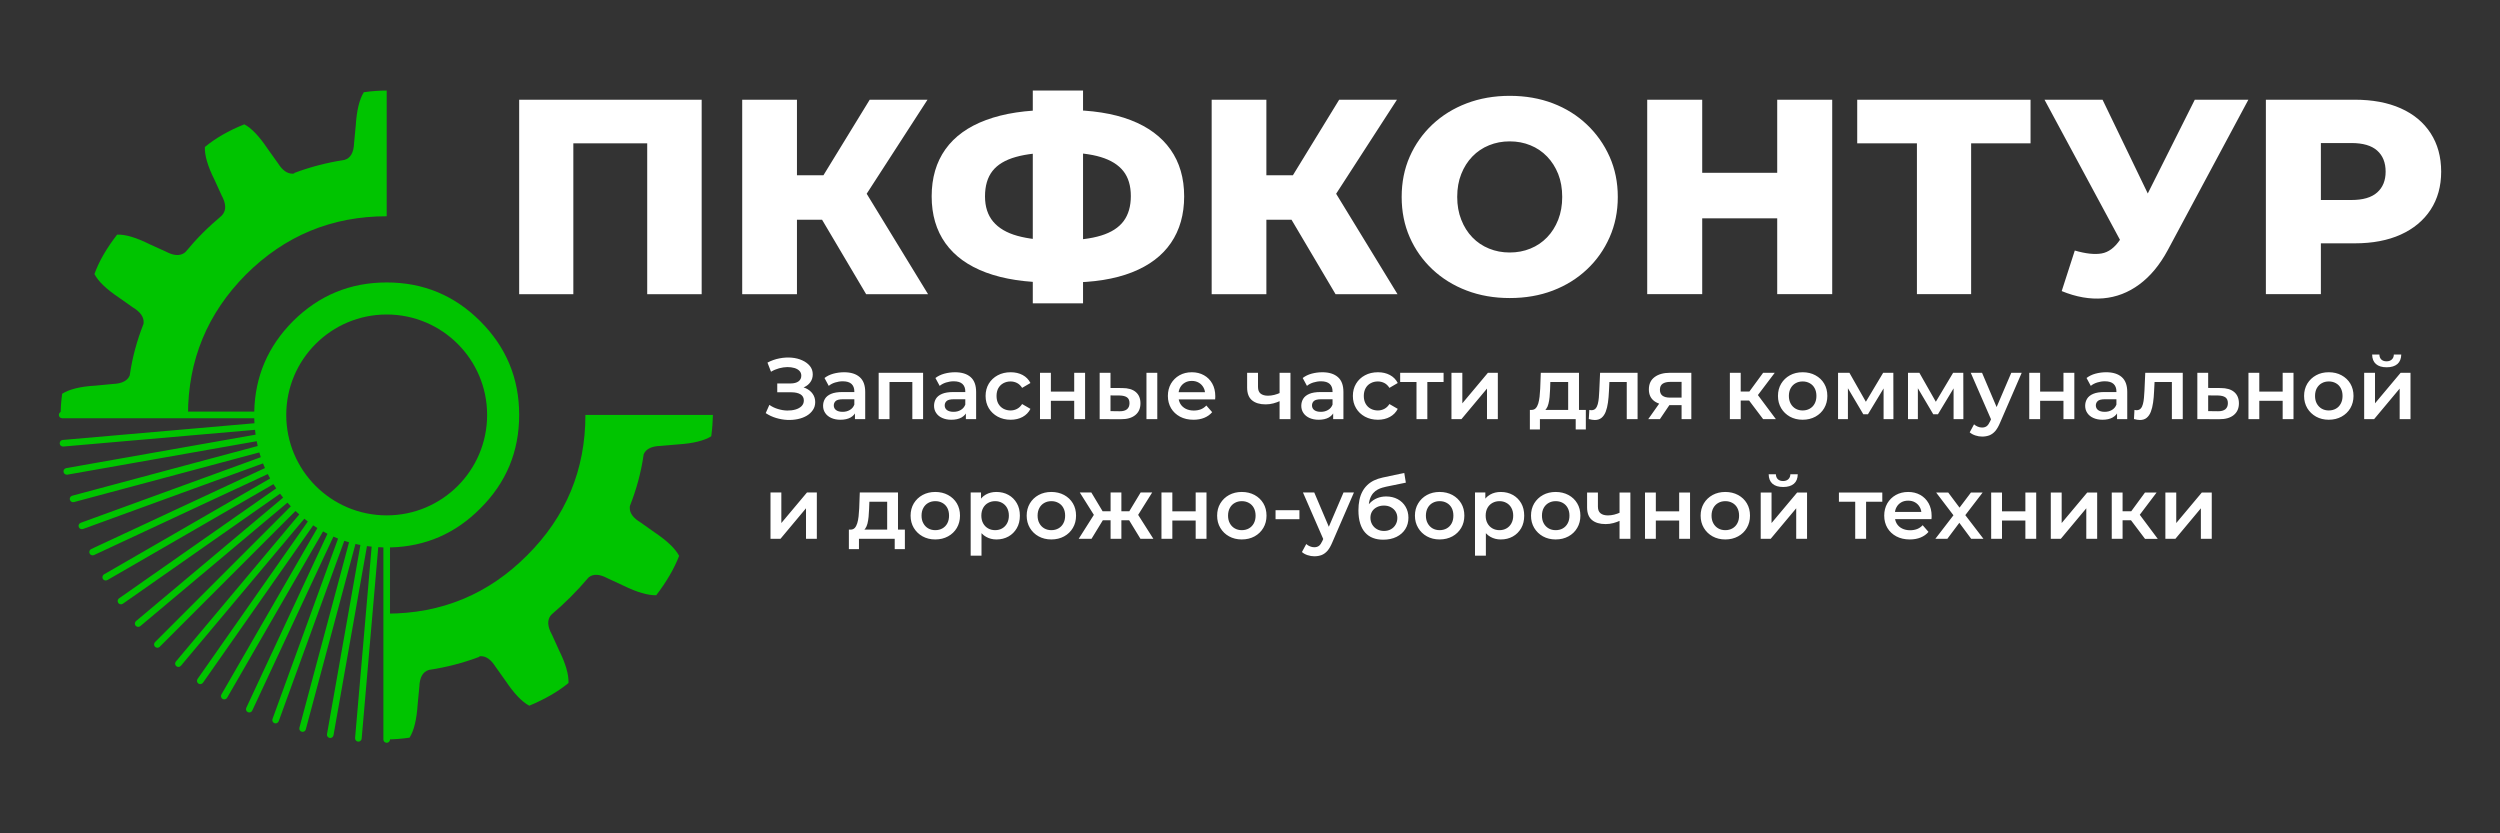
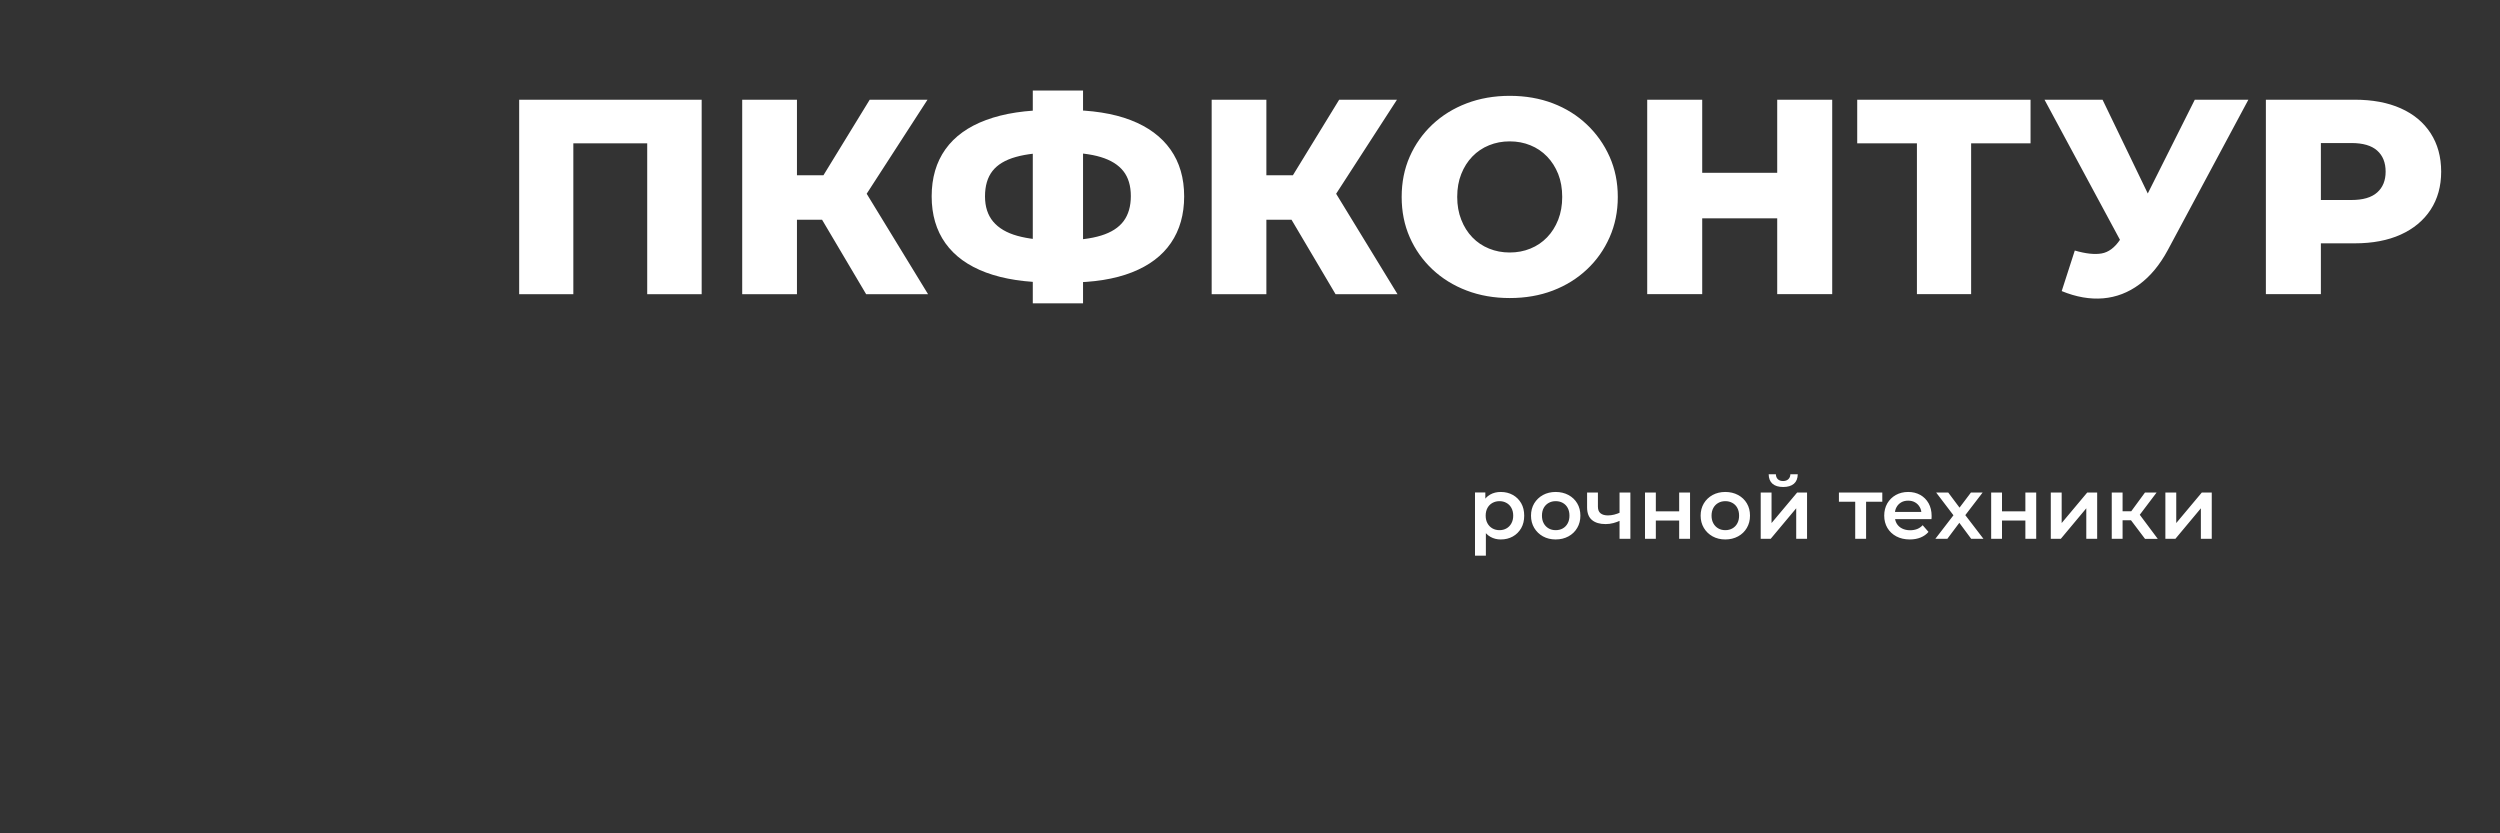
<svg xmlns="http://www.w3.org/2000/svg" xml:space="preserve" width="600px" height="200px" version="1.1" style="shape-rendering:geometricPrecision; text-rendering:geometricPrecision; image-rendering:optimizeQuality; fill-rule:evenodd; clip-rule:evenodd" viewBox="0 0 600 200">
  <rect x="0" y="0" width="600" height="200" fill="#333333" stroke="none" />
  <defs>
    <style type="text/css">
   
    .fil1 {fill:#00c400;}
    .fil3 {fill:#ffffff;fill-rule:nonzero;}
    .fil0 {fill:#00c400;fill-rule:nonzero;}
    .fil2 {fill:#ffffff;fill-rule:nonzero;}
    .fil4 {fill:#ffffff;fill-rule:nonzero;}
   
  </style>
  </defs>
  <g id="Layer_x0020_1">
-     <path class="fil0" d="M61.2 103.16l-46.01 4.01c-0.44,0.03 -0.83,-0.29 -0.86,-0.72 -0.04,-0.44 0.29,-0.83 0.72,-0.86l46.02 -4.01c-0.03,-0.4 -0.04,-0.8 -0.05,-1.2l-0.01 0 -46.09 0c-0.44,0 -0.8,-0.36 -0.8,-0.8 0,-0.43 0.36,-0.79 0.8,-0.79l46.09 0 0.01 0c0.19,-8.44 3.28,-15.65 9.29,-21.7 6.24,-6.2 13.72,-9.3 22.5,-9.3 8.78,0 16.25,3.1 22.45,9.3 6.24,6.24 9.34,13.71 9.34,22.49 0,8.79 -3.1,16.26 -9.34,22.46 -5.96,6 -13.11,9.1 -21.46,9.34l-0.2 0 0 0 0 46.09c0,0.44 -0.35,0.8 -0.79,0.8 -0.44,0 -0.8,-0.36 -0.8,-0.8l0 -46.09 0 0c-0.41,-0.01 -0.82,-0.03 -1.23,-0.06l-3.98 45.94c-0.03,0.44 -0.42,0.76 -0.85,0.73 -0.44,-0.04 -0.76,-0.42 -0.73,-0.86l3.98 -45.93c-0.38,-0.04 -0.76,-0.09 -1.13,-0.14l0 0.02 -8.03 45.38c-0.08,0.43 -0.49,0.72 -0.92,0.65 -0.43,-0.08 -0.72,-0.49 -0.64,-0.92l8.02 -45.39 0 0c-0.4,-0.08 -0.8,-0.16 -1.19,-0.25l0 0 -11.92 44.51c-0.11,0.42 -0.55,0.67 -0.97,0.56 -0.43,-0.11 -0.68,-0.55 -0.56,-0.97l11.91 -44.5c-0.38,-0.11 -0.76,-0.23 -1.14,-0.35l-0.01 0.02 -15.73 43.27c-0.15,0.41 -0.61,0.63 -1.02,0.48 -0.4,-0.15 -0.62,-0.61 -0.47,-1.01l15.73 -43.28 0.01 -0.02c-0.37,-0.15 -0.75,-0.31 -1.12,-0.47l-0.01 0.02 -19.47 41.73c-0.18,0.39 -0.66,0.57 -1.05,0.38 -0.4,-0.19 -0.57,-0.66 -0.38,-1.05l19.47 -41.73 0.01 -0.03c-0.36,-0.18 -0.71,-0.37 -1.06,-0.57l-0.01 0.02 -23.01 39.9c-0.22,0.38 -0.7,0.51 -1.08,0.29 -0.38,-0.22 -0.51,-0.7 -0.29,-1.08l23.01 -39.9 0.01 -0.03c-0.33,-0.21 -0.66,-0.43 -0.99,-0.66l-26.46 37.78c-0.25,0.36 -0.75,0.44 -1.1,0.19 -0.36,-0.24 -0.45,-0.74 -0.2,-1.1l26.47 -37.79 0 0c-0.28,-0.22 -0.57,-0.44 -0.85,-0.67l0 0 -29.61 35.29c-0.28,0.34 -0.78,0.38 -1.11,0.1 -0.34,-0.28 -0.38,-0.78 -0.1,-1.11l29.6 -35.29 0.02 -0.02c-0.31,-0.27 -0.61,-0.54 -0.91,-0.83l0 0.01 -32.59 32.59c-0.31,0.31 -0.81,0.31 -1.12,0 -0.31,-0.31 -0.31,-0.82 0,-1.13l32.58 -32.58 0.01 -0.01c-0.28,-0.29 -0.55,-0.58 -0.82,-0.88l-0.02 0.03 -35.29 29.61c-0.34,0.28 -0.84,0.23 -1.12,-0.1 -0.28,-0.34 -0.23,-0.84 0.1,-1.12l35.29 -29.61 0.01 -0.01c-0.25,-0.31 -0.49,-0.62 -0.73,-0.93l-0.03 0.01 -37.71 26.39c-0.36,0.25 -0.85,0.16 -1.1,-0.19 -0.25,-0.36 -0.17,-0.86 0.19,-1.11l37.71 -26.38 0.01 -0.01c-0.22,-0.33 -0.44,-0.67 -0.66,-1.01l-0.01 0 -39.86 23.02c-0.37,0.21 -0.86,0.08 -1.08,-0.29 -0.21,-0.38 -0.08,-0.87 0.29,-1.09l39.86 -23c-0.2,-0.36 -0.39,-0.71 -0.57,-1.07l-0.01 0.01 -41.68 19.43c-0.4,0.19 -0.87,0.01 -1.06,-0.38 -0.19,-0.4 -0.01,-0.87 0.38,-1.06l41.69 -19.43 0.01 -0.01c-0.16,-0.37 -0.32,-0.74 -0.47,-1.12l-0.01 0.01 -43.19 15.74c-0.41,0.14 -0.87,-0.07 -1.02,-0.48 -0.15,-0.41 0.07,-0.87 0.48,-1.01l43.2 -15.74 0.01 -0.01c-0.12,-0.38 -0.24,-0.76 -0.35,-1.14l-44.5 11.92c-0.42,0.11 -0.85,-0.14 -0.97,-0.56 -0.11,-0.42 0.14,-0.86 0.57,-0.97l44.51 -11.93 0 0c-0.09,-0.38 -0.17,-0.77 -0.24,-1.15l-0.02 0 -45.42 8.03c-0.43,0.07 -0.85,-0.22 -0.92,-0.65 -0.08,-0.43 0.21,-0.84 0.65,-0.92l45.42 -8.03 0.03 0c-0.06,-0.38 -0.11,-0.77 -0.15,-1.16zm31.61 20.53c13.31,0 24.1,-10.79 24.1,-24.11 0,-13.31 -10.79,-24.1 -24.1,-24.1 -13.31,0 -24.11,10.79 -24.11,24.1 0,13.32 10.8,24.11 24.11,24.11z" />
-     <path class="fil1" d="M87.32 22.13c-1.07,1.71 -1.71,4.37 -1.94,7.99l-0.4 4.21c-0.08,2.27 -0.84,3.62 -2.31,4.05 -4.17,0.64 -8.14,1.67 -11.96,3.1 -0.04,0.08 -0.12,0.12 -0.2,0.16 -0.11,0.04 -0.23,0.04 -0.35,0.04 -1.24,0 -2.39,-0.83 -3.42,-2.46l-2.47 -3.46c-2.02,-3.02 -3.89,-5.01 -5.64,-5.92 -3.85,1.55 -6.99,3.38 -9.46,5.44 -0.08,1.99 0.68,4.61 2.31,7.87l1.67 3.66c1.11,2.03 1.19,3.58 0.24,4.73 -0.08,0.04 -0.12,0.12 -0.16,0.2 -1.55,1.31 -3.1,2.7 -4.57,4.17 -1.47,1.47 -2.86,3.02 -4.14,4.57 -0.07,0.04 -0.15,0.08 -0.19,0.16 -1.12,0.83 -2.63,0.75 -4.49,-0.24l-3.86 -1.75c-3.26,-1.63 -5.88,-2.42 -7.87,-2.34 -2.54,3.29 -4.37,6.43 -5.44,9.46 0.91,1.78 2.9,3.65 5.92,5.68l3.26 2.3c1.79,1.08 2.66,2.27 2.62,3.58 0,0.12 0,0.28 -0.04,0.44 -1.55,3.93 -2.66,7.98 -3.26,12.12 -0.04,0.08 -0.04,0.16 -0.04,0.24 -0.55,1.27 -1.91,1.94 -4.01,2.02l-4.21 0.4c-3.62,0.2 -6.28,0.87 -7.99,1.95 -0.24,1.79 -0.36,3.45 -0.4,5.08l30.6 0c0,-13.15 4.65,-24.4 13.95,-33.74 9.34,-9.29 20.58,-13.94 33.74,-13.94l0 -30.17c-1.71,0 -3.54,0.12 -5.49,0.4z" />
-     <path class="fil1" d="M170.7 104.71c0.24,-1.79 0.36,-3.5 0.4,-5.13l-30.6 0c0,13.16 -4.65,24.4 -13.99,33.7 -9.3,9.34 -20.55,13.99 -33.7,13.99l0 30.2c1.71,-0.03 3.54,-0.15 5.48,-0.43 1.08,-1.71 1.71,-4.37 1.95,-7.99l0.4 -4.21c0.08,-2.27 0.83,-3.62 2.3,-4.06 4.17,-0.63 8.15,-1.66 12,-3.1 0.04,-0.08 0.08,-0.12 0.2,-0.15 0.12,-0.04 0.2,-0.04 0.32,-0.04 1.23,0 2.38,0.83 3.42,2.46l2.46 3.46c2.03,3.02 3.9,5 5.68,5.96 3.82,-1.59 6.96,-3.42 9.42,-5.45 0.08,-2.02 -0.67,-4.65 -2.3,-7.91l-1.63 -3.61c-1.15,-2.03 -1.23,-3.62 -0.28,-4.77 0.08,-0.04 0.16,-0.12 0.2,-0.2 1.55,-1.31 3.06,-2.7 4.53,-4.17 1.47,-1.47 2.86,-2.98 4.17,-4.53 0.04,-0.04 0.12,-0.12 0.2,-0.2 1.07,-0.84 2.58,-0.76 4.45,0.24l3.86 1.79c3.25,1.59 5.88,2.34 7.86,2.3 2.51,-3.3 4.34,-6.44 5.49,-9.46 -0.96,-1.79 -2.94,-3.65 -5.96,-5.68l-3.26 -2.31c-1.79,-1.07 -2.66,-2.26 -2.62,-3.53 0,-0.16 0,-0.32 0.04,-0.48 1.55,-3.93 2.66,-7.99 3.25,-12.08 0.04,-0.12 0.04,-0.2 0.04,-0.28 0.52,-1.27 1.87,-1.95 4.02,-2.02l4.21 -0.36c3.62,-0.24 6.28,-0.88 7.99,-1.95z" />
    <g id="_1660480873392">
-       <path class="fil2" d="M183.77 99.15l0.88 -1.98c0.62,0.44 1.31,0.77 2.05,0.99 0.74,0.23 1.48,0.35 2.22,0.37 0.73,0.01 1.4,-0.07 2.01,-0.25 0.6,-0.18 1.08,-0.45 1.45,-0.81 0.36,-0.37 0.54,-0.82 0.54,-1.36 0,-0.65 -0.27,-1.14 -0.8,-1.47 -0.54,-0.32 -1.26,-0.49 -2.18,-0.49l-3.4 0 0 -2.12 3.19 0c0.82,0 1.45,-0.17 1.91,-0.5 0.45,-0.33 0.67,-0.79 0.67,-1.36 0,-0.47 -0.15,-0.86 -0.45,-1.16 -0.29,-0.31 -0.7,-0.54 -1.2,-0.69 -0.51,-0.15 -1.08,-0.22 -1.71,-0.22 -0.63,0.01 -1.29,0.11 -1.97,0.29 -0.68,0.19 -1.33,0.46 -1.94,0.83l-0.85 -2.19c0.91,-0.49 1.88,-0.83 2.88,-1.02 1.01,-0.2 1.99,-0.25 2.93,-0.17 0.94,0.08 1.8,0.3 2.55,0.65 0.76,0.34 1.37,0.8 1.83,1.36 0.45,0.56 0.68,1.23 0.68,1.99 0,0.7 -0.18,1.31 -0.55,1.84 -0.37,0.54 -0.87,0.95 -1.51,1.24 -0.64,0.3 -1.38,0.44 -2.23,0.44l0.11 -0.66c0.95,0 1.79,0.16 2.51,0.48 0.71,0.33 1.27,0.78 1.66,1.35 0.4,0.57 0.6,1.23 0.6,1.98 0,0.71 -0.18,1.34 -0.55,1.88 -0.36,0.55 -0.85,1.01 -1.47,1.38 -0.63,0.37 -1.34,0.64 -2.15,0.81 -0.81,0.17 -1.65,0.24 -2.54,0.2 -0.89,-0.04 -1.78,-0.2 -2.66,-0.46 -0.88,-0.26 -1.72,-0.65 -2.51,-1.17zm21.42 1.44l0 -2.25 -0.15 -0.48 0 -3.93c0,-0.77 -0.23,-1.36 -0.68,-1.79 -0.46,-0.42 -1.16,-0.63 -2.09,-0.63 -0.62,0 -1.24,0.1 -1.84,0.29 -0.61,0.19 -1.12,0.46 -1.53,0.81l-1.02 -1.89c0.59,-0.46 1.31,-0.81 2.13,-1.04 0.83,-0.22 1.69,-0.34 2.57,-0.34 1.62,0 2.86,0.39 3.74,1.16 0.89,0.77 1.33,1.96 1.33,3.57l0 6.52 -2.46 0zm-3.5 0.15c-0.83,0 -1.56,-0.15 -2.19,-0.43 -0.62,-0.28 -1.11,-0.68 -1.45,-1.19 -0.34,-0.5 -0.51,-1.08 -0.51,-1.72 0,-0.62 0.15,-1.18 0.45,-1.68 0.3,-0.5 0.79,-0.9 1.47,-1.19 0.68,-0.29 1.58,-0.44 2.71,-0.44l3.23 0 0 1.73 -3.04 0c-0.89,0 -1.49,0.14 -1.8,0.43 -0.3,0.28 -0.45,0.63 -0.45,1.05 0,0.47 0.18,0.85 0.56,1.13 0.37,0.27 0.89,0.41 1.56,0.41 0.64,0 1.21,-0.14 1.72,-0.44 0.51,-0.29 0.87,-0.72 1.09,-1.29l0.44 1.56c-0.25,0.66 -0.7,1.16 -1.34,1.53 -0.65,0.36 -1.47,0.54 -2.45,0.54zm9.19 -0.15l0 -11.12 10.66 0 0 11.12 -2.58 0 0 -9.52 0.6 0.61 -6.68 0 0.6 -0.61 0 9.52 -2.6 0zm20.93 0l0 -2.25 -0.14 -0.48 0 -3.93c0,-0.77 -0.23,-1.36 -0.69,-1.79 -0.46,-0.42 -1.15,-0.63 -2.08,-0.63 -0.63,0 -1.24,0.1 -1.85,0.29 -0.6,0.19 -1.11,0.46 -1.53,0.81l-1.02 -1.89c0.6,-0.46 1.31,-0.81 2.14,-1.04 0.82,-0.22 1.68,-0.34 2.57,-0.34 1.61,0 2.86,0.39 3.74,1.16 0.88,0.77 1.32,1.96 1.32,3.57l0 6.52 -2.46 0zm-3.5 0.15c-0.83,0 -1.56,-0.15 -2.18,-0.43 -0.63,-0.28 -1.11,-0.68 -1.45,-1.19 -0.34,-0.5 -0.51,-1.08 -0.51,-1.72 0,-0.62 0.15,-1.18 0.44,-1.68 0.3,-0.5 0.79,-0.9 1.47,-1.19 0.68,-0.29 1.59,-0.44 2.71,-0.44l3.23 0 0 1.73 -3.04 0c-0.89,0 -1.49,0.14 -1.79,0.43 -0.31,0.28 -0.46,0.63 -0.46,1.05 0,0.47 0.19,0.85 0.56,1.13 0.38,0.27 0.9,0.41 1.56,0.41 0.64,0 1.22,-0.14 1.72,-0.44 0.51,-0.29 0.88,-0.72 1.1,-1.29l0.44 1.56c-0.26,0.66 -0.7,1.16 -1.35,1.53 -0.64,0.36 -1.46,0.54 -2.45,0.54zm14.25 0c-1.16,0 -2.2,-0.25 -3.11,-0.74 -0.91,-0.5 -1.62,-1.17 -2.14,-2.03 -0.51,-0.87 -0.77,-1.84 -0.77,-2.94 0,-1.11 0.26,-2.09 0.77,-2.95 0.52,-0.85 1.23,-1.52 2.14,-2.01 0.91,-0.49 1.95,-0.73 3.11,-0.73 1.09,0 2.04,0.22 2.87,0.66 0.82,0.44 1.45,1.08 1.88,1.92l-2 1.17c-0.33,-0.53 -0.74,-0.92 -1.22,-1.17 -0.47,-0.24 -0.99,-0.37 -1.55,-0.37 -0.64,0 -1.21,0.14 -1.73,0.42 -0.51,0.27 -0.91,0.67 -1.21,1.19 -0.29,0.53 -0.43,1.15 -0.43,1.87 0,0.72 0.14,1.34 0.43,1.86 0.3,0.52 0.7,0.92 1.21,1.2 0.52,0.28 1.09,0.42 1.73,0.42 0.56,0 1.08,-0.13 1.55,-0.38 0.48,-0.25 0.89,-0.64 1.22,-1.16l2 1.16c-0.43,0.84 -1.06,1.48 -1.88,1.93 -0.83,0.45 -1.78,0.68 -2.87,0.68zm7.04 -0.15l0 -11.12 2.61 0 0 4.52 5.6 0 0 -4.52 2.61 0 0 11.12 -2.61 0 0 -4.39 -5.6 0 0 4.39 -2.61 0zm25.55 0l0 -11.12 2.6 0 0 11.12 -2.6 0zm-5.82 -7.46c1.43,0 2.52,0.32 3.26,0.96 0.75,0.64 1.12,1.54 1.12,2.71 0,1.21 -0.41,2.15 -1.24,2.82 -0.83,0.68 -2,1.01 -3.51,0.99l-5.04 -0.02 0 -11.12 2.6 0 0 3.64 2.81 0.02zm-0.6 5.57c0.76,0.01 1.35,-0.15 1.75,-0.48 0.4,-0.34 0.6,-0.82 0.6,-1.46 0,-0.64 -0.19,-1.1 -0.59,-1.39 -0.4,-0.28 -0.98,-0.43 -1.76,-0.45l-2.21 -0.02 0 3.77 2.21 0.03zm17.71 2.04c-1.24,0 -2.32,-0.25 -3.24,-0.74 -0.92,-0.5 -1.64,-1.17 -2.15,-2.03 -0.5,-0.87 -0.76,-1.84 -0.76,-2.94 0,-1.11 0.25,-2.09 0.74,-2.95 0.5,-0.85 1.18,-1.52 2.04,-2.01 0.87,-0.49 1.86,-0.73 2.97,-0.73 1.09,0 2.05,0.24 2.9,0.71 0.85,0.47 1.51,1.14 2,2 0.48,0.86 0.73,1.88 0.73,3.04 0,0.11 -0.01,0.24 -0.01,0.38 -0.01,0.13 -0.02,0.27 -0.03,0.39l-9.27 0 0 -1.73 7.89 0 -1.02 0.55c0.01,-0.64 -0.12,-1.21 -0.4,-1.69 -0.27,-0.49 -0.65,-0.87 -1.13,-1.15 -0.48,-0.28 -1.03,-0.42 -1.66,-0.42 -0.64,0 -1.2,0.14 -1.67,0.42 -0.48,0.28 -0.86,0.66 -1.13,1.16 -0.27,0.49 -0.41,1.07 -0.41,1.74l0 0.41c0,0.67 0.16,1.26 0.46,1.78 0.31,0.51 0.74,0.9 1.29,1.18 0.56,0.28 1.2,0.42 1.92,0.42 0.63,0 1.19,-0.1 1.69,-0.29 0.5,-0.2 0.94,-0.5 1.33,-0.92l1.4 1.6c-0.5,0.59 -1.13,1.04 -1.89,1.35 -0.75,0.31 -1.62,0.47 -2.59,0.47zm20.85 -4.54c-0.53,0.25 -1.08,0.45 -1.68,0.61 -0.59,0.16 -1.21,0.24 -1.86,0.24 -1.4,0 -2.49,-0.33 -3.27,-0.98 -0.78,-0.65 -1.17,-1.67 -1.17,-3.04l0 -3.56 2.61 0 0 3.39c0,0.74 0.21,1.27 0.63,1.61 0.43,0.33 1.01,0.5 1.76,0.5 0.5,0 1,-0.07 1.5,-0.19 0.5,-0.13 1,-0.3 1.48,-0.52l0 1.94zm-0.19 4.39l0 -11.12 2.61 0 0 11.12 -2.61 0zm12.86 0l0 -2.25 -0.15 -0.48 0 -3.93c0,-0.77 -0.23,-1.36 -0.68,-1.79 -0.46,-0.42 -1.16,-0.63 -2.09,-0.63 -0.62,0 -1.24,0.1 -1.84,0.29 -0.61,0.19 -1.12,0.46 -1.53,0.81l-1.02 -1.89c0.59,-0.46 1.31,-0.81 2.13,-1.04 0.83,-0.22 1.69,-0.34 2.58,-0.34 1.61,0 2.85,0.39 3.73,1.16 0.89,0.77 1.33,1.96 1.33,3.57l0 6.52 -2.46 0zm-3.5 0.15c-0.83,0 -1.56,-0.15 -2.19,-0.43 -0.62,-0.28 -1.11,-0.68 -1.45,-1.19 -0.34,-0.5 -0.51,-1.08 -0.51,-1.72 0,-0.62 0.15,-1.18 0.45,-1.68 0.3,-0.5 0.79,-0.9 1.47,-1.19 0.68,-0.29 1.58,-0.44 2.71,-0.44l3.23 0 0 1.73 -3.04 0c-0.89,0 -1.49,0.14 -1.8,0.43 -0.3,0.28 -0.45,0.63 -0.45,1.05 0,0.47 0.18,0.85 0.56,1.13 0.37,0.27 0.89,0.41 1.56,0.41 0.64,0 1.21,-0.14 1.72,-0.44 0.51,-0.29 0.87,-0.72 1.09,-1.29l0.44 1.56c-0.25,0.66 -0.7,1.16 -1.34,1.53 -0.65,0.36 -1.47,0.54 -2.45,0.54zm14.25 0c-1.17,0 -2.21,-0.25 -3.12,-0.74 -0.91,-0.5 -1.62,-1.17 -2.13,-2.03 -0.52,-0.87 -0.77,-1.84 -0.77,-2.94 0,-1.11 0.25,-2.09 0.77,-2.95 0.51,-0.85 1.22,-1.52 2.13,-2.01 0.91,-0.49 1.95,-0.73 3.12,-0.73 1.08,0 2.04,0.22 2.86,0.66 0.83,0.44 1.46,1.08 1.89,1.92l-2 1.17c-0.33,-0.53 -0.74,-0.92 -1.22,-1.17 -0.48,-0.24 -1,-0.37 -1.55,-0.37 -0.64,0 -1.22,0.14 -1.73,0.42 -0.52,0.27 -0.92,0.67 -1.21,1.19 -0.29,0.53 -0.44,1.15 -0.44,1.87 0,0.72 0.15,1.34 0.44,1.86 0.29,0.52 0.69,0.92 1.21,1.2 0.51,0.28 1.09,0.42 1.73,0.42 0.55,0 1.07,-0.13 1.55,-0.38 0.48,-0.25 0.89,-0.64 1.22,-1.16l2 1.16c-0.43,0.84 -1.06,1.48 -1.89,1.93 -0.82,0.45 -1.78,0.68 -2.86,0.68zm9.25 -0.15l0 -9.54 0.6 0.63 -4.52 0 0 -2.21 10.42 0 0 2.21 -4.5 0 0.6 -0.63 0 9.54 -2.6 0zm8.39 0l0 -11.12 2.61 0 0 7.33 6.14 -7.33 2.38 0 0 11.12 -2.6 0 0 -7.33 -6.13 7.33 -2.4 0zm28.01 -1.21l0 -7.7 -4.28 0 -0.06 1.79c-0.03,0.63 -0.07,1.25 -0.12,1.84 -0.06,0.59 -0.15,1.13 -0.28,1.62 -0.12,0.5 -0.3,0.9 -0.54,1.22 -0.23,0.32 -0.55,0.53 -0.93,0.63l-2.59 -0.4c0.42,0 0.76,-0.13 1.01,-0.4 0.26,-0.27 0.46,-0.65 0.61,-1.13 0.14,-0.48 0.25,-1.03 0.32,-1.64 0.07,-0.62 0.12,-1.26 0.15,-1.93l0.14 -3.81 9.17 0 0 9.91 -2.6 0zm-9.19 3.69l0 -4.69 13.43 0 0 4.69 -2.43 0 0 -2.48 -8.59 0 0 2.48 -2.41 0zm14.14 -2.5l0.13 -2.19c0.1,0.02 0.19,0.03 0.27,0.05 0.08,0.01 0.16,0.02 0.23,0.02 0.43,0 0.76,-0.14 1,-0.4 0.23,-0.26 0.41,-0.62 0.53,-1.07 0.12,-0.46 0.2,-0.96 0.25,-1.52 0.05,-0.57 0.09,-1.13 0.11,-1.7l0.19 -4.29 9 0 0 11.12 -2.6 0 0 -9.62 0.6 0.71 -5.29 0 0.56 -0.73 -0.14 2.93c-0.04,0.99 -0.13,1.9 -0.24,2.74 -0.12,0.84 -0.3,1.58 -0.54,2.2 -0.25,0.63 -0.58,1.11 -1,1.46 -0.43,0.35 -0.97,0.52 -1.62,0.52 -0.21,0 -0.43,-0.02 -0.68,-0.06 -0.24,-0.04 -0.49,-0.1 -0.76,-0.17zm22.27 0.02l0 -3.79 0.38 0.44 -3.33 0c-1.53,0 -2.73,-0.33 -3.6,-0.97 -0.87,-0.65 -1.3,-1.58 -1.3,-2.8 0,-1.31 0.46,-2.3 1.39,-2.98 0.92,-0.68 2.15,-1.02 3.69,-1.02l5.11 0 0 11.12 -2.34 0zm-8 0l3 -4.25 2.67 0 -2.87 4.25 -2.8 0zm8 -4.62l0 -5 0.38 0.68 -3.06 0c-0.81,0 -1.43,0.15 -1.87,0.45 -0.43,0.3 -0.65,0.78 -0.65,1.45 0,1.25 0.81,1.88 2.43,1.88l3.15 0 -0.38 0.54zm19.57 4.62l-4.02 -5.33 2.12 -1.31 4.96 6.64 -3.06 0zm-7.98 0l0 -11.12 2.6 0 0 11.12 -2.6 0zm1.83 -4.46l0 -2.16 3.77 0 0 2.16 -3.77 0zm4.5 -0.79l-2.44 -0.29 4.09 -5.58 2.79 0 -4.44 5.87zm11.13 5.4c-1.14,0 -2.16,-0.25 -3.05,-0.74 -0.88,-0.5 -1.59,-1.17 -2.1,-2.03 -0.51,-0.87 -0.77,-1.84 -0.77,-2.94 0,-1.11 0.26,-2.09 0.77,-2.95 0.51,-0.85 1.22,-1.52 2.1,-2.01 0.89,-0.49 1.91,-0.73 3.05,-0.73 1.15,0 2.17,0.24 3.07,0.73 0.9,0.49 1.6,1.15 2.1,2 0.51,0.85 0.76,1.83 0.76,2.96 0,1.1 -0.25,2.07 -0.76,2.94 -0.5,0.86 -1.2,1.53 -2.1,2.03 -0.9,0.49 -1.92,0.74 -3.07,0.74zm0 -2.23c0.64,0 1.2,-0.14 1.7,-0.42 0.5,-0.28 0.9,-0.68 1.18,-1.21 0.29,-0.53 0.43,-1.14 0.43,-1.85 0,-0.72 -0.14,-1.34 -0.43,-1.87 -0.28,-0.52 -0.68,-0.92 -1.18,-1.19 -0.5,-0.28 -1.06,-0.42 -1.68,-0.42 -0.64,0 -1.21,0.14 -1.7,0.42 -0.49,0.27 -0.89,0.67 -1.18,1.19 -0.29,0.53 -0.44,1.15 -0.44,1.87 0,0.71 0.15,1.32 0.44,1.85 0.29,0.53 0.69,0.93 1.18,1.21 0.49,0.28 1.05,0.42 1.68,0.42zm8.5 2.08l0 -11.12 2.73 0 4.48 7.89 -1.09 0 4.71 -7.89 2.44 0 0.02 11.12 -2.36 0 0 -8.33 0.42 0.27 -4.17 6.89 -1.12 0 -4.19 -7.08 0.5 -0.12 0 8.37 -2.37 0zm16.79 0l0 -11.12 2.73 0 4.48 7.89 -1.09 0 4.71 -7.89 2.44 0 0.02 11.12 -2.35 0 0 -8.33 0.41 0.27 -4.16 6.89 -1.13 0 -4.19 -7.08 0.5 -0.12 0 8.37 -2.37 0zm17.79 4.19c-0.54,0 -1.08,-0.09 -1.62,-0.27 -0.55,-0.18 -1,-0.43 -1.36,-0.75l1.04 -1.92c0.27,0.24 0.56,0.42 0.9,0.56 0.33,0.14 0.67,0.21 1.02,0.21 0.47,0 0.85,-0.12 1.15,-0.35 0.29,-0.24 0.56,-0.63 0.81,-1.19l0.64 -1.46 0.21 -0.31 4.21 -9.83 2.5 0 -5.21 12.02c-0.35,0.83 -0.73,1.49 -1.15,1.98 -0.43,0.48 -0.9,0.82 -1.42,1.02 -0.52,0.19 -1.09,0.29 -1.72,0.29zm2.29 -3.79l-5.02 -11.52 2.71 0 4.08 9.6 -1.77 1.92zm9.02 -0.4l0 -11.12 2.61 0 0 4.52 5.6 0 0 -4.52 2.61 0 0 11.12 -2.61 0 0 -4.39 -5.6 0 0 4.39 -2.61 0zm21.07 0l0 -2.25 -0.15 -0.48 0 -3.93c0,-0.77 -0.23,-1.36 -0.69,-1.79 -0.46,-0.42 -1.15,-0.63 -2.08,-0.63 -0.63,0 -1.24,0.1 -1.84,0.29 -0.61,0.19 -1.12,0.46 -1.54,0.81l-1.02 -1.89c0.6,-0.46 1.31,-0.81 2.14,-1.04 0.83,-0.22 1.68,-0.34 2.57,-0.34 1.61,0 2.86,0.39 3.74,1.16 0.88,0.77 1.32,1.96 1.32,3.57l0 6.52 -2.45 0zm-3.5 0.15c-0.84,0 -1.57,-0.15 -2.19,-0.43 -0.63,-0.28 -1.11,-0.68 -1.45,-1.19 -0.34,-0.5 -0.51,-1.08 -0.51,-1.72 0,-0.62 0.15,-1.18 0.45,-1.68 0.3,-0.5 0.79,-0.9 1.47,-1.19 0.68,-0.29 1.58,-0.44 2.7,-0.44l3.23 0 0 1.73 -3.04 0c-0.89,0 -1.48,0.14 -1.79,0.43 -0.3,0.28 -0.46,0.63 -0.46,1.05 0,0.47 0.19,0.85 0.56,1.13 0.38,0.27 0.9,0.41 1.57,0.41 0.64,0 1.21,-0.14 1.72,-0.44 0.5,-0.29 0.87,-0.72 1.09,-1.29l0.44 1.56c-0.25,0.66 -0.7,1.16 -1.35,1.53 -0.64,0.36 -1.46,0.54 -2.44,0.54zm7.56 -0.17l0.12 -2.19c0.1,0.02 0.19,0.03 0.27,0.05 0.09,0.01 0.16,0.02 0.23,0.02 0.43,0 0.77,-0.14 1,-0.4 0.24,-0.26 0.42,-0.62 0.53,-1.07 0.12,-0.46 0.21,-0.96 0.25,-1.52 0.05,-0.57 0.09,-1.13 0.12,-1.7l0.19 -4.29 9 0 0 11.12 -2.61 0 0 -9.62 0.61 0.71 -5.3 0 0.57 -0.73 -0.15 2.93c-0.04,0.99 -0.12,1.9 -0.24,2.74 -0.12,0.84 -0.3,1.58 -0.54,2.2 -0.24,0.63 -0.58,1.11 -1,1.46 -0.42,0.35 -0.96,0.52 -1.61,0.52 -0.21,0 -0.44,-0.02 -0.68,-0.06 -0.24,-0.04 -0.5,-0.1 -0.76,-0.17zm20.79 -7.44c1.43,0 2.52,0.32 3.27,0.96 0.75,0.64 1.13,1.54 1.13,2.71 0,1.21 -0.42,2.15 -1.25,2.82 -0.84,0.68 -2.01,1.01 -3.53,0.99l-5.2 -0.02 0 -11.12 2.6 0 0 3.64 2.98 0.02zm-0.6 5.57c0.76,0.01 1.34,-0.15 1.75,-0.48 0.4,-0.34 0.6,-0.82 0.6,-1.46 0,-0.64 -0.2,-1.1 -0.59,-1.39 -0.4,-0.28 -0.99,-0.43 -1.76,-0.45l-2.38 -0.02 0 3.77 2.38 0.03zm7.29 1.89l0 -11.12 2.6 0 0 4.52 5.61 0 0 -4.52 2.6 0 0 11.12 -2.6 0 0 -4.39 -5.61 0 0 4.39 -2.6 0zm19.27 0.15c-1.14,0 -2.15,-0.25 -3.04,-0.74 -0.89,-0.5 -1.59,-1.17 -2.11,-2.03 -0.51,-0.87 -0.77,-1.84 -0.77,-2.94 0,-1.11 0.26,-2.09 0.77,-2.95 0.52,-0.85 1.22,-1.52 2.11,-2.01 0.89,-0.49 1.9,-0.73 3.04,-0.73 1.15,0 2.18,0.24 3.07,0.73 0.9,0.49 1.6,1.15 2.11,2 0.5,0.85 0.76,1.83 0.76,2.96 0,1.1 -0.26,2.07 -0.76,2.94 -0.51,0.86 -1.21,1.53 -2.11,2.03 -0.89,0.49 -1.92,0.74 -3.07,0.74zm0 -2.23c0.64,0 1.21,-0.14 1.71,-0.42 0.5,-0.28 0.89,-0.68 1.17,-1.21 0.29,-0.53 0.43,-1.14 0.43,-1.85 0,-0.72 -0.14,-1.34 -0.43,-1.87 -0.28,-0.52 -0.67,-0.92 -1.17,-1.19 -0.5,-0.28 -1.07,-0.42 -1.69,-0.42 -0.64,0 -1.21,0.14 -1.7,0.42 -0.49,0.27 -0.88,0.67 -1.18,1.19 -0.29,0.53 -0.43,1.15 -0.43,1.87 0,0.71 0.14,1.32 0.43,1.85 0.3,0.53 0.69,0.93 1.18,1.21 0.49,0.28 1.05,0.42 1.68,0.42zm8.5 2.08l0 -11.12 2.6 0 0 7.33 6.15 -7.33 2.37 0 0 11.12 -2.6 0 0 -7.33 -6.13 7.33 -2.39 0zm5.39 -12.44c-1.11,0 -1.96,-0.26 -2.56,-0.78 -0.6,-0.52 -0.9,-1.28 -0.92,-2.28l1.74 0c0.01,0.5 0.17,0.9 0.46,1.19 0.3,0.29 0.72,0.44 1.26,0.44 0.53,0 0.95,-0.15 1.26,-0.44 0.32,-0.29 0.48,-0.69 0.49,-1.19l1.78 0c-0.02,1 -0.33,1.76 -0.93,2.28 -0.61,0.52 -1.46,0.78 -2.58,0.78zm-387.87 41.17l0 -11.12 2.6 0 0 7.33 6.15 -7.33 2.37 0 0 11.12 -2.6 0 0 -7.33 -6.13 7.33 -2.39 0zm28 -1.21l0 -7.7 -4.27 0 -0.07 1.79c-0.02,0.64 -0.07,1.25 -0.12,1.84 -0.06,0.59 -0.15,1.13 -0.27,1.63 -0.13,0.49 -0.31,0.9 -0.54,1.21 -0.24,0.32 -0.55,0.53 -0.94,0.63l-2.58 -0.4c0.41,0 0.75,-0.13 1.01,-0.4 0.25,-0.27 0.45,-0.65 0.6,-1.13 0.15,-0.48 0.25,-1.03 0.32,-1.64 0.07,-0.62 0.12,-1.26 0.15,-1.93l0.14 -3.81 9.17 0 0 9.91 -2.6 0zm-9.19 3.69l0 -4.69 13.44 0 0 4.69 -2.44 0 0 -2.48 -8.58 0 0 2.48 -2.42 0zm20.73 -2.33c-1.14,0 -2.15,-0.25 -3.04,-0.74 -0.89,-0.49 -1.59,-1.17 -2.11,-2.03 -0.51,-0.86 -0.77,-1.84 -0.77,-2.94 0,-1.11 0.26,-2.09 0.77,-2.95 0.52,-0.85 1.22,-1.52 2.11,-2.01 0.89,-0.48 1.9,-0.73 3.04,-0.73 1.15,0 2.18,0.25 3.07,0.73 0.9,0.49 1.6,1.15 2.11,2 0.5,0.85 0.76,1.83 0.76,2.96 0,1.1 -0.26,2.08 -0.76,2.94 -0.51,0.86 -1.21,1.54 -2.11,2.03 -0.89,0.49 -1.92,0.74 -3.07,0.74zm0 -2.23c0.64,0 1.21,-0.14 1.71,-0.42 0.5,-0.28 0.89,-0.68 1.18,-1.21 0.28,-0.52 0.42,-1.14 0.42,-1.85 0,-0.72 -0.14,-1.34 -0.42,-1.87 -0.29,-0.52 -0.68,-0.92 -1.18,-1.19 -0.5,-0.28 -1.06,-0.42 -1.69,-0.42 -0.64,0 -1.2,0.14 -1.7,0.42 -0.49,0.27 -0.88,0.67 -1.17,1.19 -0.3,0.53 -0.44,1.15 -0.44,1.87 0,0.71 0.14,1.33 0.44,1.85 0.29,0.53 0.68,0.93 1.17,1.21 0.5,0.28 1.06,0.42 1.68,0.42zm14.67 2.23c-0.91,0 -1.73,-0.21 -2.47,-0.63 -0.75,-0.41 -1.34,-1.04 -1.77,-1.88 -0.44,-0.84 -0.66,-1.91 -0.66,-3.2 0,-1.31 0.21,-2.38 0.64,-3.21 0.42,-0.83 1,-1.45 1.74,-1.86 0.73,-0.41 1.57,-0.62 2.52,-0.62 1.09,0 2.06,0.24 2.9,0.71 0.84,0.47 1.51,1.13 2,1.98 0.5,0.85 0.74,1.85 0.74,3 0,1.15 -0.24,2.16 -0.74,3.01 -0.49,0.85 -1.16,1.52 -2,1.99 -0.84,0.47 -1.81,0.71 -2.9,0.71zm-6.17 3.89l0 -15.16 2.48 0 0 2.62 -0.08 2.96 0.2 2.96 0 6.62 -2.6 0zm5.88 -6.12c0.62,0 1.18,-0.14 1.67,-0.42 0.49,-0.28 0.89,-0.68 1.18,-1.21 0.29,-0.52 0.44,-1.14 0.44,-1.85 0,-0.72 -0.15,-1.34 -0.44,-1.87 -0.29,-0.52 -0.69,-0.92 -1.18,-1.19 -0.49,-0.28 -1.05,-0.42 -1.67,-0.42 -0.63,0 -1.19,0.14 -1.69,0.42 -0.5,0.27 -0.9,0.67 -1.19,1.19 -0.29,0.53 -0.44,1.15 -0.44,1.87 0,0.71 0.15,1.33 0.44,1.85 0.29,0.53 0.69,0.93 1.19,1.21 0.5,0.28 1.06,0.42 1.69,0.42zm13.48 2.23c-1.14,0 -2.16,-0.25 -3.05,-0.74 -0.89,-0.49 -1.59,-1.17 -2.1,-2.03 -0.51,-0.86 -0.77,-1.84 -0.77,-2.94 0,-1.11 0.26,-2.09 0.77,-2.95 0.51,-0.85 1.21,-1.52 2.1,-2.01 0.89,-0.48 1.91,-0.73 3.05,-0.73 1.15,0 2.17,0.25 3.07,0.73 0.89,0.49 1.6,1.15 2.1,2 0.51,0.85 0.76,1.83 0.76,2.96 0,1.1 -0.25,2.08 -0.76,2.94 -0.5,0.86 -1.21,1.54 -2.1,2.03 -0.9,0.49 -1.92,0.74 -3.07,0.74zm0 -2.23c0.63,0 1.2,-0.14 1.7,-0.42 0.5,-0.28 0.9,-0.68 1.18,-1.21 0.29,-0.52 0.43,-1.14 0.43,-1.85 0,-0.72 -0.14,-1.34 -0.43,-1.87 -0.28,-0.52 -0.68,-0.92 -1.18,-1.19 -0.5,-0.28 -1.06,-0.42 -1.68,-0.42 -0.64,0 -1.21,0.14 -1.7,0.42 -0.5,0.27 -0.89,0.67 -1.18,1.19 -0.29,0.53 -0.44,1.15 -0.44,1.87 0,0.71 0.15,1.33 0.44,1.85 0.29,0.53 0.68,0.93 1.18,1.21 0.49,0.28 1.05,0.42 1.68,0.42zm21.39 2.08l-3.25 -5.33 2.13 -1.31 4.22 6.64 -3.1 0zm-5.35 -4.46l0 -2.16 3.73 0 0 2.16 -3.73 0zm4.48 -0.79l-2.46 -0.29 3.37 -5.58 2.77 0 -3.68 5.87zm-10.88 5.25l-3.08 0 4.21 -6.64 2.12 1.31 -3.25 5.33zm7.17 0l-2.59 0 0 -11.12 2.59 0 0 11.12zm-1.81 -4.46l-3.71 0 0 -2.16 3.71 0 0 2.16zm-4.48 -0.79l-3.69 -5.87 2.77 0 3.35 5.58 -2.43 0.29zm15.91 5.25l0 -11.12 2.61 0 0 4.52 5.6 0 0 -4.52 2.6 0 0 11.12 -2.6 0 0 -4.39 -5.6 0 0 4.39 -2.61 0zm19.27 0.15c-1.14,0 -2.15,-0.25 -3.04,-0.74 -0.89,-0.49 -1.59,-1.17 -2.1,-2.03 -0.52,-0.86 -0.77,-1.84 -0.77,-2.94 0,-1.11 0.25,-2.09 0.77,-2.95 0.51,-0.85 1.21,-1.52 2.1,-2.01 0.89,-0.48 1.9,-0.73 3.04,-0.73 1.16,0 2.18,0.25 3.08,0.73 0.89,0.49 1.59,1.15 2.1,2 0.51,0.85 0.76,1.83 0.76,2.96 0,1.1 -0.25,2.08 -0.76,2.94 -0.51,0.86 -1.21,1.54 -2.1,2.03 -0.9,0.49 -1.92,0.74 -3.08,0.74zm0 -2.23c0.64,0 1.21,-0.14 1.71,-0.42 0.5,-0.28 0.89,-0.68 1.18,-1.21 0.28,-0.52 0.43,-1.14 0.43,-1.85 0,-0.72 -0.15,-1.34 -0.43,-1.87 -0.29,-0.52 -0.68,-0.92 -1.18,-1.19 -0.5,-0.28 -1.06,-0.42 -1.69,-0.42 -0.63,0 -1.2,0.14 -1.69,0.42 -0.5,0.27 -0.89,0.67 -1.18,1.19 -0.29,0.53 -0.44,1.15 -0.44,1.87 0,0.71 0.15,1.33 0.44,1.85 0.29,0.53 0.68,0.93 1.18,1.21 0.49,0.28 1.05,0.42 1.67,0.42zm8.11 -2.63l0 -2.16 5.73 0 0 2.16 -5.73 0zm9.31 8.9c-0.54,0 -1.08,-0.09 -1.62,-0.27 -0.55,-0.18 -1,-0.43 -1.36,-0.75l1.04 -1.92c0.27,0.24 0.56,0.43 0.9,0.56 0.33,0.14 0.67,0.21 1.02,0.21 0.47,0 0.85,-0.12 1.15,-0.35 0.29,-0.24 0.56,-0.63 0.81,-1.19l0.64 -1.46 0.21 -0.31 4.21 -9.83 2.5 0 -5.21 12.02c-0.35,0.83 -0.73,1.49 -1.15,1.98 -0.43,0.48 -0.9,0.82 -1.42,1.02 -0.52,0.19 -1.09,0.29 -1.72,0.29zm2.29 -3.79l-5.02 -11.52 2.71 0 4.08 9.6 -1.77 1.92zm14.23 -0.19c-0.92,0 -1.74,-0.14 -2.46,-0.42 -0.72,-0.27 -1.34,-0.7 -1.86,-1.28 -0.52,-0.57 -0.92,-1.31 -1.2,-2.2 -0.28,-0.89 -0.42,-1.94 -0.42,-3.16 0,-0.89 0.08,-1.7 0.23,-2.44 0.15,-0.74 0.38,-1.4 0.69,-1.99 0.3,-0.59 0.69,-1.11 1.16,-1.57 0.46,-0.46 1.01,-0.84 1.63,-1.15 0.63,-0.3 1.33,-0.54 2.13,-0.71l5.16 -1.1 0.38 2.33 -4.69 0.96c-0.26,0.06 -0.58,0.14 -0.95,0.24 -0.37,0.1 -0.74,0.26 -1.12,0.46 -0.38,0.2 -0.74,0.48 -1.07,0.85 -0.32,0.37 -0.59,0.84 -0.79,1.42 -0.2,0.58 -0.3,1.29 -0.3,2.16 0,0.26 0.01,0.46 0.03,0.59 0.02,0.13 0.04,0.27 0.06,0.42 0.03,0.14 0.04,0.35 0.04,0.63l-0.98 -1.02c0.27,-0.71 0.66,-1.32 1.15,-1.82 0.5,-0.51 1.07,-0.9 1.73,-1.17 0.66,-0.27 1.38,-0.41 2.16,-0.41 1.04,0 1.96,0.22 2.77,0.65 0.8,0.43 1.44,1.04 1.89,1.81 0.46,0.78 0.69,1.66 0.69,2.65 0,1.03 -0.25,1.94 -0.75,2.73 -0.5,0.79 -1.2,1.41 -2.11,1.86 -0.91,0.45 -1.98,0.68 -3.2,0.68zm0.21 -2.1c0.62,0 1.18,-0.14 1.65,-0.41 0.48,-0.27 0.86,-0.64 1.13,-1.12 0.27,-0.47 0.41,-0.99 0.41,-1.58 0,-0.58 -0.14,-1.09 -0.41,-1.53 -0.27,-0.44 -0.65,-0.79 -1.13,-1.05 -0.47,-0.27 -1.04,-0.4 -1.69,-0.4 -0.63,0 -1.19,0.13 -1.68,0.38 -0.49,0.25 -0.88,0.59 -1.15,1.03 -0.27,0.44 -0.4,0.94 -0.4,1.51 0,0.58 0.14,1.12 0.41,1.6 0.28,0.49 0.67,0.87 1.16,1.15 0.49,0.28 1.06,0.42 1.7,0.42zm13.33 2.04c-1.14,0 -2.15,-0.25 -3.04,-0.74 -0.89,-0.49 -1.59,-1.17 -2.1,-2.03 -0.52,-0.86 -0.78,-1.84 -0.78,-2.94 0,-1.11 0.26,-2.09 0.78,-2.95 0.51,-0.85 1.21,-1.52 2.1,-2.01 0.89,-0.48 1.9,-0.73 3.04,-0.73 1.15,0 2.18,0.25 3.08,0.73 0.89,0.49 1.59,1.15 2.1,2 0.51,0.85 0.76,1.83 0.76,2.96 0,1.1 -0.25,2.08 -0.76,2.94 -0.51,0.86 -1.21,1.54 -2.1,2.03 -0.9,0.49 -1.93,0.74 -3.08,0.74zm0 -2.23c0.64,0 1.21,-0.14 1.71,-0.42 0.5,-0.28 0.89,-0.68 1.18,-1.21 0.28,-0.52 0.42,-1.14 0.42,-1.85 0,-0.72 -0.14,-1.34 -0.42,-1.87 -0.29,-0.52 -0.68,-0.92 -1.18,-1.19 -0.5,-0.28 -1.06,-0.42 -1.69,-0.42 -0.64,0 -1.2,0.14 -1.7,0.42 -0.49,0.27 -0.88,0.67 -1.17,1.19 -0.29,0.53 -0.44,1.15 -0.44,1.87 0,0.71 0.15,1.33 0.44,1.85 0.29,0.53 0.68,0.93 1.17,1.21 0.5,0.28 1.06,0.42 1.68,0.42z" />
      <path class="fil2" d="M360.17 129.47c-0.9,0 -1.73,-0.21 -2.47,-0.63 -0.74,-0.41 -1.33,-1.04 -1.77,-1.88 -0.44,-0.84 -0.66,-1.91 -0.66,-3.2 0,-1.31 0.21,-2.38 0.64,-3.21 0.42,-0.83 1,-1.45 1.74,-1.86 0.73,-0.41 1.57,-0.62 2.52,-0.62 1.1,0 2.06,0.24 2.9,0.71 0.85,0.47 1.51,1.13 2.01,1.98 0.49,0.85 0.73,1.85 0.73,3 0,1.15 -0.24,2.16 -0.73,3.01 -0.5,0.85 -1.16,1.52 -2.01,1.99 -0.84,0.47 -1.8,0.71 -2.9,0.71zm-6.17 3.89l0 -15.16 2.48 0 0 2.62 -0.08 2.96 0.21 2.96 0 6.62 -2.61 0zm5.88 -6.12c0.62,0 1.18,-0.14 1.67,-0.42 0.5,-0.28 0.89,-0.68 1.18,-1.21 0.29,-0.52 0.44,-1.14 0.44,-1.85 0,-0.72 -0.15,-1.34 -0.44,-1.87 -0.29,-0.52 -0.68,-0.92 -1.18,-1.19 -0.49,-0.28 -1.05,-0.42 -1.67,-0.42 -0.63,0 -1.19,0.14 -1.69,0.42 -0.5,0.27 -0.9,0.67 -1.19,1.19 -0.29,0.53 -0.44,1.15 -0.44,1.87 0,0.71 0.15,1.33 0.44,1.85 0.29,0.53 0.69,0.93 1.19,1.21 0.5,0.28 1.06,0.42 1.69,0.42zm13.48 2.23c-1.14,0 -2.16,-0.25 -3.05,-0.74 -0.88,-0.49 -1.58,-1.17 -2.1,-2.03 -0.51,-0.86 -0.77,-1.84 -0.77,-2.94 0,-1.11 0.26,-2.09 0.77,-2.95 0.52,-0.85 1.22,-1.52 2.1,-2.01 0.89,-0.48 1.91,-0.73 3.05,-0.73 1.15,0 2.17,0.25 3.07,0.73 0.9,0.49 1.6,1.15 2.1,2 0.51,0.85 0.76,1.83 0.76,2.96 0,1.1 -0.25,2.08 -0.76,2.94 -0.5,0.86 -1.2,1.54 -2.1,2.03 -0.9,0.49 -1.92,0.74 -3.07,0.74zm0 -2.23c0.64,0 1.21,-0.14 1.71,-0.42 0.49,-0.28 0.89,-0.68 1.17,-1.21 0.29,-0.52 0.43,-1.14 0.43,-1.85 0,-0.72 -0.14,-1.34 -0.43,-1.87 -0.28,-0.52 -0.68,-0.92 -1.17,-1.19 -0.5,-0.28 -1.07,-0.42 -1.69,-0.42 -0.64,0 -1.21,0.14 -1.7,0.42 -0.49,0.27 -0.89,0.67 -1.18,1.19 -0.29,0.53 -0.43,1.15 -0.43,1.87 0,0.71 0.14,1.33 0.43,1.85 0.29,0.53 0.69,0.93 1.18,1.21 0.49,0.28 1.05,0.42 1.68,0.42zm15.52 -2.31c-0.53,0.25 -1.09,0.45 -1.68,0.61 -0.59,0.16 -1.21,0.24 -1.86,0.24 -1.41,0 -2.5,-0.33 -3.27,-0.98 -0.78,-0.65 -1.17,-1.67 -1.17,-3.04l0 -3.56 2.6 0 0 3.39c0,0.74 0.21,1.27 0.64,1.61 0.42,0.33 1.01,0.5 1.76,0.5 0.5,0 1,-0.07 1.5,-0.19 0.5,-0.13 0.99,-0.3 1.48,-0.52l0 1.94zm-0.19 4.39l0 -11.12 2.6 0 0 11.12 -2.6 0zm6.11 0l0 -11.12 2.6 0 0 4.52 5.6 0 0 -4.52 2.61 0 0 11.12 -2.61 0 0 -4.39 -5.6 0 0 4.39 -2.6 0zm19.27 0.15c-1.14,0 -2.16,-0.25 -3.05,-0.74 -0.88,-0.49 -1.59,-1.17 -2.1,-2.03 -0.51,-0.86 -0.77,-1.84 -0.77,-2.94 0,-1.11 0.26,-2.09 0.77,-2.95 0.51,-0.85 1.22,-1.52 2.1,-2.01 0.89,-0.48 1.91,-0.73 3.05,-0.73 1.15,0 2.17,0.25 3.07,0.73 0.9,0.49 1.6,1.15 2.1,2 0.51,0.85 0.76,1.83 0.76,2.96 0,1.1 -0.25,2.08 -0.76,2.94 -0.5,0.86 -1.2,1.54 -2.1,2.03 -0.9,0.49 -1.92,0.74 -3.07,0.74zm0 -2.23c0.64,0 1.2,-0.14 1.7,-0.42 0.5,-0.28 0.9,-0.68 1.18,-1.21 0.29,-0.52 0.43,-1.14 0.43,-1.85 0,-0.72 -0.14,-1.34 -0.43,-1.87 -0.28,-0.52 -0.68,-0.92 -1.18,-1.19 -0.5,-0.28 -1.06,-0.42 -1.68,-0.42 -0.64,0 -1.21,0.14 -1.7,0.42 -0.49,0.27 -0.89,0.67 -1.18,1.19 -0.29,0.53 -0.44,1.15 -0.44,1.87 0,0.71 0.15,1.33 0.44,1.85 0.29,0.53 0.69,0.93 1.18,1.21 0.49,0.28 1.05,0.42 1.68,0.42zm8.5 2.08l0 -11.12 2.6 0 0 7.33 6.15 -7.33 2.37 0 0 11.12 -2.6 0 0 -7.33 -6.13 7.33 -2.39 0zm5.39 -12.44c-1.11,0 -1.96,-0.26 -2.56,-0.78 -0.6,-0.52 -0.9,-1.28 -0.92,-2.28l1.73 0c0.02,0.5 0.17,0.9 0.47,1.19 0.3,0.29 0.72,0.44 1.26,0.44 0.53,0 0.95,-0.15 1.26,-0.44 0.31,-0.29 0.48,-0.69 0.49,-1.19l1.77 0c-0.01,1 -0.32,1.76 -0.92,2.28 -0.61,0.52 -1.47,0.78 -2.58,0.78zm17.29 12.44l0 -9.54 0.61 0.63 -4.52 0 0 -2.21 10.41 0 0 2.21 -4.5 0 0.61 -0.63 0 9.54 -2.61 0zm13.11 0.15c-1.24,0 -2.32,-0.25 -3.24,-0.74 -0.92,-0.49 -1.64,-1.17 -2.15,-2.03 -0.5,-0.86 -0.76,-1.84 -0.76,-2.94 0,-1.11 0.25,-2.09 0.74,-2.95 0.5,-0.85 1.18,-1.52 2.04,-2.01 0.87,-0.48 1.86,-0.73 2.97,-0.73 1.09,0 2.05,0.24 2.9,0.71 0.85,0.47 1.51,1.14 2,2 0.48,0.86 0.73,1.88 0.73,3.04 0,0.11 -0.01,0.24 -0.01,0.38 -0.01,0.14 -0.02,0.27 -0.03,0.39l-9.27 0 0 -1.73 7.89 0 -1.02 0.55c0.01,-0.64 -0.12,-1.21 -0.4,-1.69 -0.27,-0.49 -0.65,-0.87 -1.13,-1.15 -0.48,-0.28 -1.03,-0.41 -1.66,-0.41 -0.64,0 -1.2,0.13 -1.67,0.41 -0.48,0.28 -0.86,0.66 -1.13,1.16 -0.27,0.49 -0.41,1.07 -0.41,1.74l0 0.41c0,0.67 0.16,1.26 0.46,1.78 0.31,0.51 0.74,0.91 1.29,1.18 0.56,0.28 1.2,0.42 1.92,0.42 0.63,0 1.19,-0.1 1.69,-0.29 0.5,-0.2 0.94,-0.5 1.33,-0.92l1.4 1.61c-0.5,0.58 -1.13,1.03 -1.89,1.34 -0.75,0.31 -1.62,0.47 -2.59,0.47zm6.12 -0.15l4.9 -6.37 -0.04 1.39 -4.67 -6.14 2.9 0 3.27 4.37 -1.11 0 3.3 -4.37 2.81 0 -4.71 6.14 0.02 -1.39 4.88 6.37 -2.94 0 -3.44 -4.64 1.08 0.14 -3.37 4.5 -2.88 0zm13.4 0l0 -11.12 2.6 0 0 4.52 5.61 0 0 -4.52 2.6 0 0 11.12 -2.6 0 0 -4.39 -5.61 0 0 4.39 -2.6 0zm14.31 0l0 -11.12 2.61 0 0 7.33 6.14 -7.33 2.38 0 0 11.12 -2.61 0 0 -7.33 -6.12 7.33 -2.4 0zm22.61 0l-4.02 -5.33 2.12 -1.31 4.96 6.64 -3.06 0zm-7.98 0l0 -11.12 2.6 0 0 11.12 -2.6 0zm1.83 -4.46l0 -2.16 3.77 0 0 2.16 -3.77 0zm4.5 -0.79l-2.44 -0.29 4.09 -5.58 2.79 0 -4.44 5.87zm6.54 5.25l0 -11.12 2.61 0 0 7.33 6.14 -7.33 2.38 0 0 11.12 -2.61 0 0 -7.33 -6.12 7.33 -2.4 0z" />
    </g>
    <g id="_1660480872960">
      <path class="fil3" d="M124.6 70.6l0 -46.67 43.8 0 0 46.67 -13.07 0 0 -39.14 2.94 2.94 -23.54 0 2.87 -2.94 0 39.14 -13 0zm83.27 0l-13.14 -22.2 10.6 -6.27 17.4 28.47 -14.86 0zm-29.74 0l0 -46.67 13.14 0 0 46.67 -13.14 0zm9.34 -17.87l0 -10.66 16.93 0 0 10.66 -16.93 0zm19.13 -4.06l-12.2 -1.34 14.33 -23.4 13.87 0 -16 24.74zm45.8 19.13c-6.22,0 -11.48,-0.8 -15.77,-2.4 -4.29,-1.6 -7.53,-3.95 -9.73,-7.03 -2.2,-3.09 -3.3,-6.84 -3.3,-11.24 0,-4.44 1.1,-8.21 3.3,-11.3 2.2,-3.09 5.45,-5.43 9.77,-7.03 4.31,-1.6 9.57,-2.4 15.8,-2.4 0.08,0 0.38,0 0.9,0 0.51,0 1.03,0 1.56,0 0.54,0 0.82,0 0.87,0 6.18,0 11.37,0.81 15.57,2.43 4.2,1.62 7.38,3.98 9.56,7.07 2.18,3.09 3.27,6.83 3.27,11.23 0,4.36 -1.06,8.08 -3.17,11.17 -2.11,3.09 -5.23,5.44 -9.36,7.06 -4.14,1.63 -9.23,2.44 -15.27,2.44 -0.09,0 -0.44,0 -1.07,0 -0.62,0 -1.22,0 -1.8,0 -0.57,0 -0.95,0 -1.13,0zm1.2 -10.13c0.13,0 0.34,0 0.63,0 0.29,0 0.5,0 0.64,0 3.82,0 6.95,-0.38 9.4,-1.14 2.44,-0.75 4.24,-1.91 5.4,-3.47 1.15,-1.55 1.73,-3.55 1.73,-6 0,-2.48 -0.6,-4.48 -1.8,-6 -1.2,-1.51 -3,-2.63 -5.4,-3.36 -2.4,-0.73 -5.47,-1.1 -9.2,-1.1 -0.13,0 -0.35,0 -0.63,0 -0.29,0 -0.55,0 -0.77,0 -4,0 -7.27,0.35 -9.8,1.07 -2.53,0.71 -4.4,1.83 -5.6,3.36 -1.2,1.53 -1.8,3.57 -1.8,6.1 0,2.49 0.66,4.51 1.97,6.07 1.31,1.55 3.24,2.69 5.8,3.4 2.55,0.71 5.7,1.07 9.43,1.07zm-5.73 15.13l0 -51.07 12.06 0 0 51.07 -12.06 0z" />
      <path class="fil4" d="M320.53 70.6l-13.13 -22.2 10.6 -6.27 17.4 28.47 -14.87 0zm-29.73 0l0 -46.67 13.13 0 0 46.67 -13.13 0zm9.33 -17.87l0 -10.66 16.93 0 0 10.66 -16.93 0zm19.14 -4.06l-12.2 -1.34 14.33 -23.4 13.87 0 -16 24.74zm43.06 22.86c-3.73,0 -7.18,-0.6 -10.33,-1.8 -3.16,-1.2 -5.9,-2.9 -8.24,-5.1 -2.33,-2.2 -4.14,-4.76 -5.43,-7.7 -1.29,-2.93 -1.93,-6.15 -1.93,-9.66 0,-3.52 0.64,-6.74 1.93,-9.67 1.29,-2.93 3.1,-5.5 5.43,-7.7 2.34,-2.2 5.08,-3.9 8.24,-5.1 3.15,-1.2 6.6,-1.8 10.33,-1.8 3.78,0 7.23,0.6 10.37,1.8 3.13,1.2 5.85,2.9 8.16,5.1 2.32,2.2 4.13,4.77 5.44,7.7 1.31,2.93 1.97,6.15 1.97,9.67 0,3.51 -0.66,6.74 -1.97,9.69 -1.31,2.96 -3.12,5.53 -5.44,7.7 -2.31,2.18 -5.03,3.87 -8.16,5.07 -3.14,1.2 -6.59,1.8 -10.37,1.8zm0 -10.93c1.78,0 3.44,-0.31 4.97,-0.94 1.53,-0.62 2.86,-1.52 4,-2.7 1.13,-1.17 2.02,-2.58 2.67,-4.23 0.64,-1.64 0.96,-3.46 0.96,-5.46 0,-2.05 -0.32,-3.88 -0.96,-5.5 -0.65,-1.63 -1.54,-3.03 -2.67,-4.2 -1.14,-1.18 -2.47,-2.08 -4,-2.7 -1.53,-0.63 -3.19,-0.94 -4.97,-0.94 -1.78,0 -3.43,0.31 -4.96,0.94 -1.54,0.62 -2.87,1.52 -4.01,2.7 -1.13,1.17 -2.02,2.57 -2.66,4.2 -0.65,1.62 -0.97,3.45 -0.97,5.5 0,2 0.32,3.82 0.97,5.46 0.64,1.65 1.53,3.06 2.66,4.23 1.14,1.18 2.47,2.08 4.01,2.7 1.53,0.63 3.18,0.94 4.96,0.94zm64.2 -36.67l13.2 0 0 46.67 -13.2 0 0 -46.67zm-18 46.67l-13.2 0 0 -46.67 13.2 0 0 46.67zm18.94 -18.2l-19.87 0 0 -10.93 19.87 0 0 10.93zm32.59 18.2l0 -39.14 2.94 2.94 -17.27 0 0 -10.47 41.6 0 0 10.47 -17.2 0 2.94 -2.94 0 39.14 -13.01 0zm37.89 -10.47c2.62,0.76 4.76,0.99 6.43,0.7 1.67,-0.29 3.14,-1.39 4.43,-3.3l2.27 -3.33 1.13 -1.27 14.54 -29 12.86 0 -19.33 36.07c-1.91,3.55 -4.19,6.31 -6.84,8.26 -2.64,1.96 -5.54,3.07 -8.7,3.34 -3.15,0.26 -6.46,-0.31 -9.93,-1.74l3.14 -9.73zm14.06 3.4l-21.33 -39.6 13.93 0 14.6 30.27 -7.2 9.33zm31.8 7.07l0 -46.67 21.33 0c4.27,0 7.95,0.69 11.04,2.07 3.09,1.38 5.48,3.36 7.17,5.97 1.68,2.6 2.53,5.67 2.53,9.23 0,3.51 -0.85,6.55 -2.53,9.13 -1.69,2.58 -4.08,4.57 -7.17,5.97 -3.09,1.4 -6.77,2.1 -11.04,2.1l-14 0 5.87 -5.73 0 17.93 -13.2 0zm13.2 -16.53l-5.87 -6.07 13.2 0c2.76,0 4.82,-0.6 6.17,-1.8 1.36,-1.2 2.04,-2.87 2.04,-5 0,-2.18 -0.68,-3.87 -2.04,-5.07 -1.35,-1.2 -3.41,-1.8 -6.17,-1.8l-13.2 0 5.87 -6.06 0 25.8z" />
    </g>
  </g>
</svg>